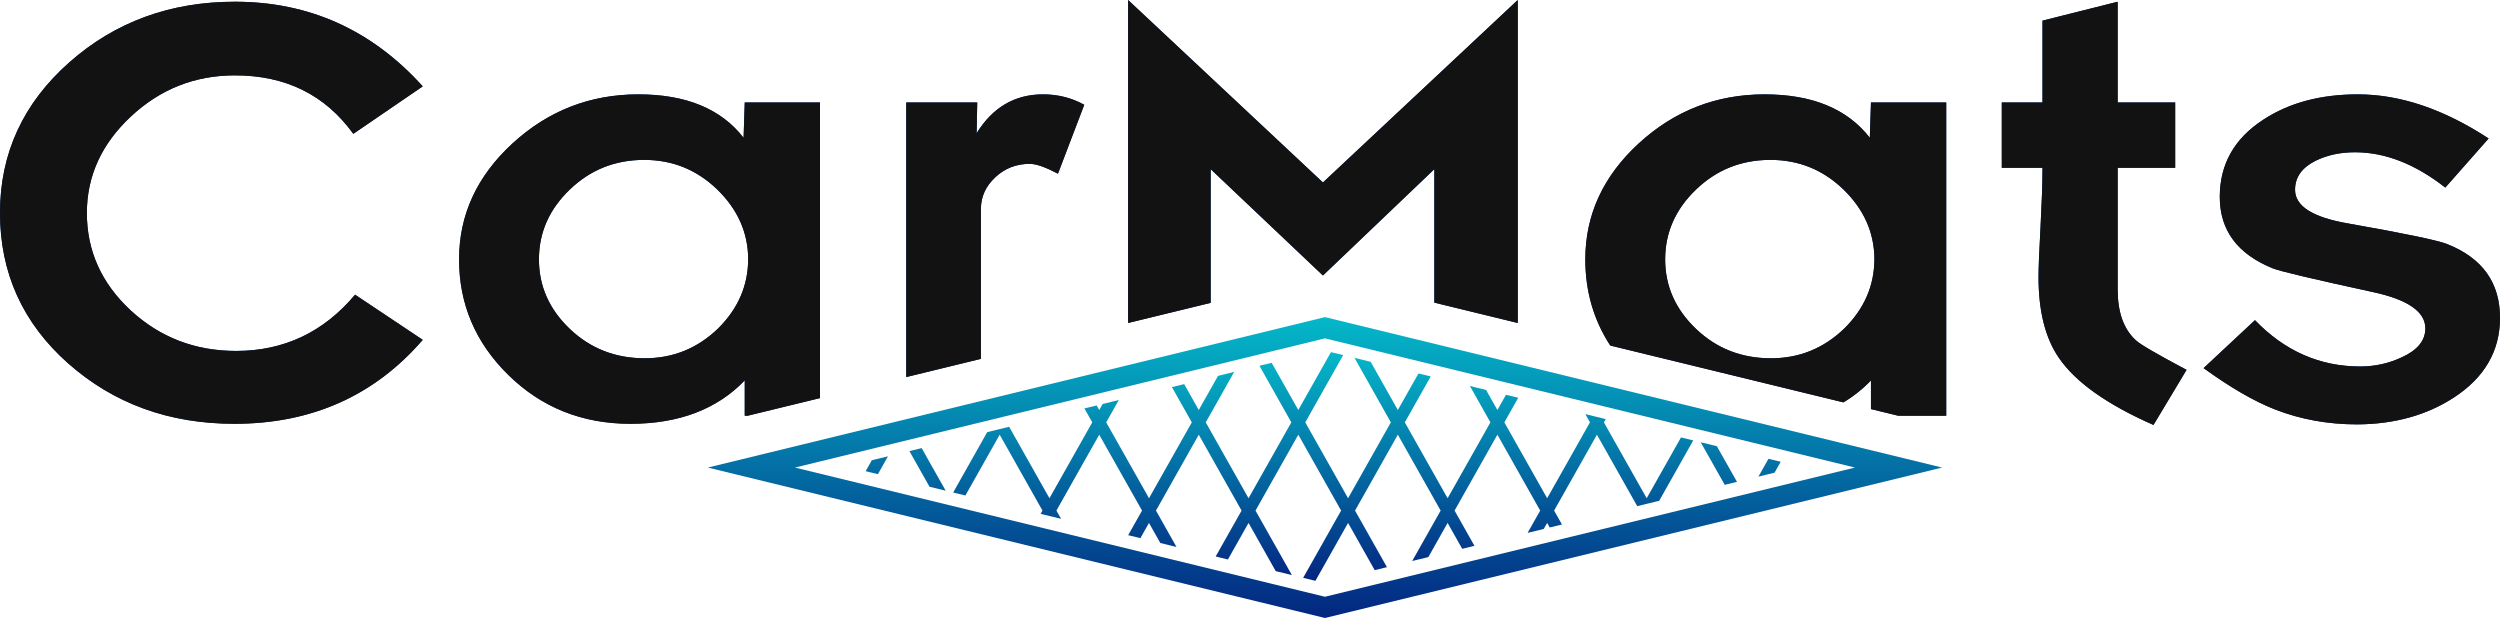
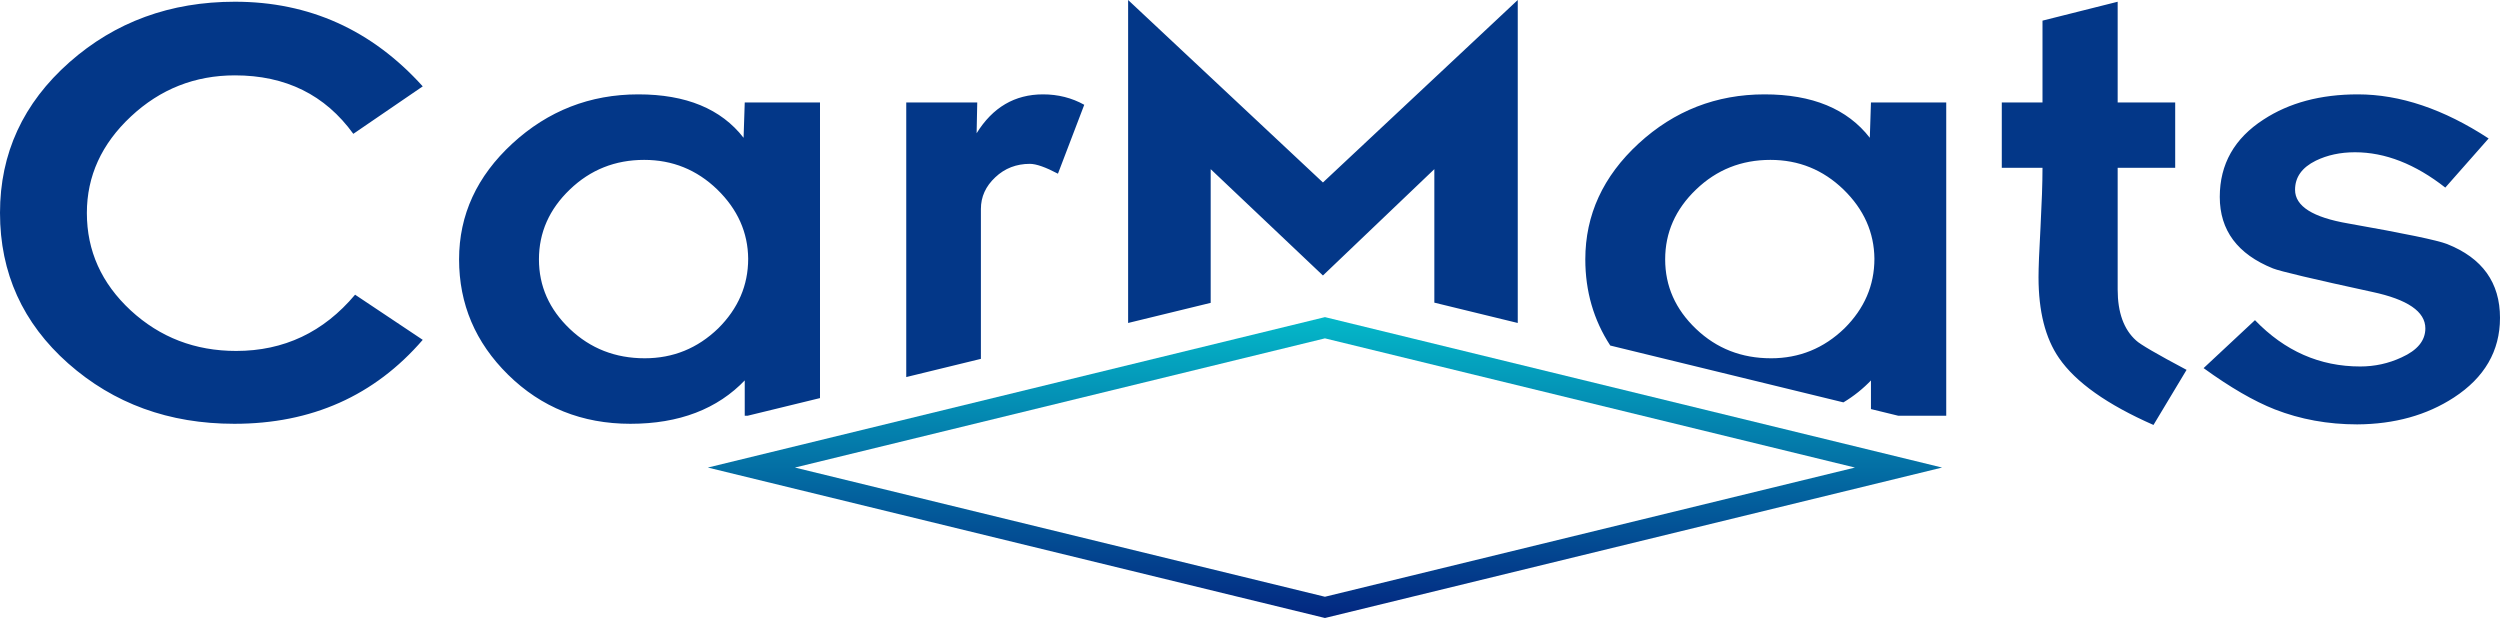
<svg xmlns="http://www.w3.org/2000/svg" width="178" height="44" viewBox="0 0 178 44" fill="none">
  <path fill-rule="evenodd" clip-rule="evenodd" d="M50.397 33.29L94.337 44.001L138.276 33.29L94.337 22.579L50.397 33.29V33.29ZM56.599 33.29L94.336 42.489L132.073 33.29L94.336 24.091L56.599 33.29V33.29Z" fill="url(#paint0_linear_1612_10043)" />
  <path d="M64.524 7.296H69.58L69.535 9.488C70.68 7.64 72.255 6.719 74.263 6.719C75.333 6.719 76.314 6.967 77.199 7.461L75.326 12.367C74.441 11.899 73.772 11.666 73.326 11.666C72.367 11.666 71.542 11.982 70.866 12.621C70.182 13.26 69.84 14.009 69.84 14.881V25.551L64.525 26.847V7.296L64.524 7.296ZM80.322 0L94.193 12.992L108.064 0V22.996L102.125 21.548V12.044L94.193 19.615L86.201 12.044V21.563L80.322 22.996V0V0ZM133.212 27.042H133.257C132.657 27.673 131.988 28.208 131.252 28.649L114.651 24.602C113.465 22.783 112.874 20.739 112.874 18.468C112.874 15.3 114.137 12.552 116.672 10.216C119.207 7.887 122.195 6.719 125.637 6.719C129.034 6.719 131.532 7.75 133.131 9.811L133.212 7.296H138.572V29.598H135.145L133.212 29.126V27.042V27.042ZM126.091 25.51C128.113 25.51 129.852 24.802 131.324 23.38C132.744 21.971 133.458 20.316 133.458 18.426C133.442 16.551 132.707 14.902 131.257 13.493C129.8 12.085 128.068 11.384 126.053 11.384C123.987 11.384 122.225 12.085 120.761 13.493C119.289 14.902 118.56 16.564 118.56 18.467C118.56 20.37 119.289 22.02 120.761 23.421C122.225 24.816 124.002 25.509 126.091 25.509V25.51ZM142.527 7.296H145.426V1.47L150.778 0.124V7.296H154.874V11.948H150.778V20.618C150.778 22.253 151.217 23.462 152.087 24.239C152.361 24.507 153.559 25.207 155.684 26.334L153.328 30.257C150.034 28.808 147.79 27.221 146.6 25.489C145.627 24.081 145.143 22.164 145.143 19.732C145.143 19.079 145.188 17.891 145.285 16.173C145.374 14.455 145.426 13.047 145.426 11.948H142.527V7.296V7.296ZM160.554 22.796C162.672 24.994 165.17 26.093 168.047 26.093C169.08 26.093 170.061 25.881 170.99 25.448C172.12 24.939 172.685 24.252 172.685 23.38C172.685 22.184 171.421 21.319 168.894 20.783C164.686 19.869 162.338 19.312 161.839 19.113C159.312 18.096 158.048 16.399 158.048 14.022C158.048 11.686 159.089 9.852 161.163 8.512C162.991 7.317 165.229 6.719 167.875 6.719C170.879 6.719 173.986 7.763 177.19 9.859L174.105 13.356C171.964 11.679 169.823 10.841 167.674 10.841C166.634 10.841 165.705 11.041 164.887 11.439C163.898 11.927 163.408 12.614 163.408 13.514C163.408 14.682 164.672 15.479 167.199 15.912C171.206 16.619 173.548 17.107 174.231 17.375C176.744 18.371 178 20.123 178 22.631C178 24.987 176.9 26.883 174.714 28.306C172.782 29.563 170.485 30.202 167.831 30.216C165.742 30.216 163.787 29.858 161.973 29.151C160.472 28.56 158.784 27.578 156.896 26.21L160.553 22.796H160.554ZM30.099 24.197C26.657 28.182 22.182 30.174 16.681 30.174C12.035 30.174 8.096 28.739 4.854 25.874C1.621 23.009 0 19.436 0 15.156C0 10.917 1.65 7.344 4.944 4.431C8.2 1.559 12.125 0.123 16.726 0.123C22.011 0.123 26.472 2.13 30.099 6.149L25.156 9.529C23.149 6.753 20.339 5.366 16.726 5.366C13.879 5.366 11.411 6.341 9.322 8.293C7.233 10.244 6.185 12.539 6.185 15.163C6.185 17.863 7.226 20.171 9.307 22.102C11.396 24.026 13.894 24.987 16.815 24.987C20.213 24.987 23.037 23.655 25.282 20.982L30.099 24.197H30.099ZM53.025 27.041H53.069C51.085 29.13 48.349 30.174 44.885 30.174C41.443 30.174 38.536 29.006 36.173 26.677C33.846 24.383 32.686 21.649 32.686 18.467C32.686 15.3 33.95 12.552 36.485 10.216C39.02 7.887 42.008 6.719 45.45 6.719C48.847 6.719 51.345 7.75 52.943 9.811L53.025 7.296H58.384V28.344L53.24 29.598H53.025V27.042L53.025 27.041ZM45.903 25.509C47.925 25.509 49.665 24.802 51.137 23.38C52.556 21.971 53.27 20.316 53.27 18.426C53.255 16.55 52.519 14.902 51.07 13.493C49.613 12.085 47.88 11.384 45.866 11.384C43.8 11.384 42.038 12.085 40.573 13.493C39.101 14.902 38.373 16.564 38.373 18.467C38.373 20.37 39.101 22.019 40.573 23.421C42.038 24.815 43.815 25.509 45.903 25.509V25.509Z" fill="#033788" />
-   <path d="M64.524 7.296H69.58L69.535 9.488C70.68 7.64 72.255 6.719 74.263 6.719C75.333 6.719 76.314 6.967 77.199 7.461L75.326 12.367C74.441 11.899 73.772 11.666 73.326 11.666C72.367 11.666 71.542 11.982 70.866 12.621C70.182 13.26 69.84 14.009 69.84 14.881V25.551L64.525 26.847V7.296L64.524 7.296ZM80.322 0L94.193 12.992L108.064 0V22.996L102.125 21.548V12.044L94.193 19.615L86.201 12.044V21.563L80.322 22.996V0V0ZM133.212 27.042H133.257C132.657 27.673 131.988 28.208 131.252 28.649L114.651 24.602C113.465 22.783 112.874 20.739 112.874 18.468C112.874 15.3 114.137 12.552 116.672 10.216C119.207 7.887 122.195 6.719 125.637 6.719C129.034 6.719 131.532 7.75 133.131 9.811L133.212 7.296H138.572V29.598H135.145L133.212 29.126V27.042V27.042ZM126.091 25.51C128.113 25.51 129.852 24.802 131.324 23.38C132.744 21.971 133.458 20.316 133.458 18.426C133.442 16.551 132.707 14.902 131.257 13.493C129.8 12.085 128.068 11.384 126.053 11.384C123.987 11.384 122.225 12.085 120.761 13.493C119.289 14.902 118.56 16.564 118.56 18.467C118.56 20.37 119.289 22.02 120.761 23.421C122.225 24.816 124.002 25.509 126.091 25.509V25.51ZM142.527 7.296H145.426V1.47L150.778 0.124V7.296H154.874V11.948H150.778V20.618C150.778 22.253 151.217 23.462 152.087 24.239C152.361 24.507 153.559 25.207 155.684 26.334L153.328 30.257C150.034 28.808 147.79 27.221 146.6 25.489C145.627 24.081 145.143 22.164 145.143 19.732C145.143 19.079 145.188 17.891 145.285 16.173C145.374 14.455 145.426 13.047 145.426 11.948H142.527V7.296V7.296ZM160.554 22.796C162.672 24.994 165.17 26.093 168.047 26.093C169.08 26.093 170.061 25.881 170.99 25.448C172.12 24.939 172.685 24.252 172.685 23.38C172.685 22.184 171.421 21.319 168.894 20.783C164.686 19.869 162.338 19.312 161.839 19.113C159.312 18.096 158.048 16.399 158.048 14.022C158.048 11.686 159.089 9.852 161.163 8.512C162.991 7.317 165.229 6.719 167.875 6.719C170.879 6.719 173.986 7.763 177.19 9.859L174.105 13.356C171.964 11.679 169.823 10.841 167.674 10.841C166.634 10.841 165.705 11.041 164.887 11.439C163.898 11.927 163.408 12.614 163.408 13.514C163.408 14.682 164.672 15.479 167.199 15.912C171.206 16.619 173.548 17.107 174.231 17.375C176.744 18.371 178 20.123 178 22.631C178 24.987 176.9 26.883 174.714 28.306C172.782 29.563 170.485 30.202 167.831 30.216C165.742 30.216 163.787 29.858 161.973 29.151C160.472 28.56 158.784 27.578 156.896 26.21L160.553 22.796H160.554ZM30.099 24.197C26.657 28.182 22.182 30.174 16.681 30.174C12.035 30.174 8.096 28.739 4.854 25.874C1.621 23.009 0 19.436 0 15.156C0 10.917 1.65 7.344 4.944 4.431C8.2 1.559 12.125 0.123 16.726 0.123C22.011 0.123 26.472 2.13 30.099 6.149L25.156 9.529C23.149 6.753 20.339 5.366 16.726 5.366C13.879 5.366 11.411 6.341 9.322 8.293C7.233 10.244 6.185 12.539 6.185 15.163C6.185 17.863 7.226 20.171 9.307 22.102C11.396 24.026 13.894 24.987 16.815 24.987C20.213 24.987 23.037 23.655 25.282 20.982L30.099 24.197H30.099ZM53.025 27.041H53.069C51.085 29.13 48.349 30.174 44.885 30.174C41.443 30.174 38.536 29.006 36.173 26.677C33.846 24.383 32.686 21.649 32.686 18.467C32.686 15.3 33.95 12.552 36.485 10.216C39.02 7.887 42.008 6.719 45.45 6.719C48.847 6.719 51.345 7.75 52.943 9.811L53.025 7.296H58.384V28.344L53.24 29.598H53.025V27.042L53.025 27.041ZM45.903 25.509C47.925 25.509 49.665 24.802 51.137 23.38C52.556 21.971 53.27 20.316 53.27 18.426C53.255 16.55 52.519 14.902 51.07 13.493C49.613 12.085 47.88 11.384 45.866 11.384C43.8 11.384 42.038 12.085 40.573 13.493C39.101 14.902 38.373 16.564 38.373 18.467C38.373 20.37 39.101 22.019 40.573 23.421C42.038 24.815 43.815 25.509 45.903 25.509V25.509Z" fill="#121212" />
-   <path fill-rule="evenodd" clip-rule="evenodd" d="M122.241 31.769L123.673 34.307L122.801 34.52L121.091 31.489L121.091 31.489V31.489L122.241 31.769L122.241 31.769ZM61.635 33.548H61.635L62.073 32.77L62.376 32.696L63.223 32.49L62.507 33.761L61.635 33.548L61.635 33.548V33.548ZM126.349 33.655L126.349 33.655L125.199 33.935L125.916 32.665L126.788 32.877L126.349 33.655L126.349 33.655V33.655ZM87.874 26.481L85.849 30.072L87.119 32.325L88.896 35.474L91.944 30.072L91.943 30.072L91.943 30.071L89.671 26.043L90.543 25.831L92.439 29.192L94.764 25.071L94.765 25.072L94.765 25.071L95.636 25.284L92.935 30.072L94.206 32.325L95.983 35.474L99.03 30.072L99.03 30.072L99.03 30.072L96.44 25.48L96.44 25.48V25.48L97.59 25.76L99.526 29.192L100.995 26.59L101.867 26.802L101.866 26.803L101.867 26.803L100.023 30.072L101.293 32.325L103.07 35.474L106.118 30.072L104.657 27.483L104.658 27.483V27.483L105.807 27.763L106.614 29.192L107.225 28.109L107.226 28.109L107.226 28.109L108.098 28.321L107.11 30.072L110.157 35.474L113.205 30.072L113.205 30.072L113.205 30.071L112.875 29.486L113.455 29.627L113.455 29.627L114.072 29.777L114.328 29.84L114.197 30.072L114.609 30.802L117.244 35.474L117.431 35.143L119.686 31.146L119.686 31.146V31.146L120.558 31.358L118.133 35.658L117.886 35.718L117.442 35.826L117.382 35.84L116.983 35.938L116.571 36.038L113.701 30.951L110.653 36.353L111.212 37.344L110.34 37.557L110.157 37.232L109.915 37.66L108.766 37.941V37.941L108.765 37.941L109.661 36.353L106.614 30.951L103.566 36.353L104.981 38.863L104.11 39.076V39.076L104.11 39.076L103.07 37.232L101.698 39.663L101.698 39.663L101.698 39.664L101.028 39.827L100.549 39.944L100.549 39.944L100.548 39.944L102.574 36.353L99.526 30.951L96.479 36.353L98.751 40.382L97.879 40.594L95.983 37.232L93.658 41.354L93.657 41.353L93.657 41.354L92.785 41.141L95.487 36.353L92.439 30.951L89.392 36.353L91.982 40.945L90.832 40.665L88.896 37.233L87.427 39.835L87.427 39.835V39.835L86.555 39.623L88.4 36.353L85.352 30.951L82.305 36.353L83.765 38.943L82.918 38.736L82.615 38.662L81.808 37.232L81.197 38.316L80.325 38.104L81.313 36.353L78.265 30.951L75.217 36.353L75.548 36.939L74.967 36.798L74.967 36.798L74.41 36.662L74.398 36.659L74.095 36.585L74.095 36.585L74.094 36.585L74.225 36.353L71.178 30.951L68.736 35.279L67.865 35.066L70.29 30.767L70.612 30.689L70.98 30.599V30.599L71.851 30.386L74.721 35.474L77.769 30.071L77.21 29.08L78.082 28.868V28.868L78.082 28.868L78.265 29.192L78.507 28.764L78.507 28.764L78.508 28.764L79.245 28.584L79.657 28.483V28.484L79.657 28.483L78.761 30.072L81.809 35.474L84.857 30.072L84.856 30.071L84.856 30.071L83.441 27.561L84.313 27.349L85.352 29.192L86.724 26.761L86.724 26.761L86.725 26.761L87.874 26.48V26.481ZM66.182 34.656L64.75 32.118L65.622 31.905L67.332 34.937L66.182 34.656L66.182 34.656Z" fill="url(#paint1_linear_1612_10043)" />
  <defs>
    <linearGradient id="paint0_linear_1612_10043" x1="94.336" y1="44" x2="94.336" y2="22.579" gradientUnits="userSpaceOnUse">
      <stop stop-color="#032680" />
      <stop offset="1" stop-color="#04B8C9" />
    </linearGradient>
    <linearGradient id="paint1_linear_1612_10043" x1="94.211" y1="41.354" x2="94.211" y2="25.071" gradientUnits="userSpaceOnUse">
      <stop stop-color="#032680" />
      <stop offset="1" stop-color="#04B8C9" />
    </linearGradient>
  </defs>
</svg>